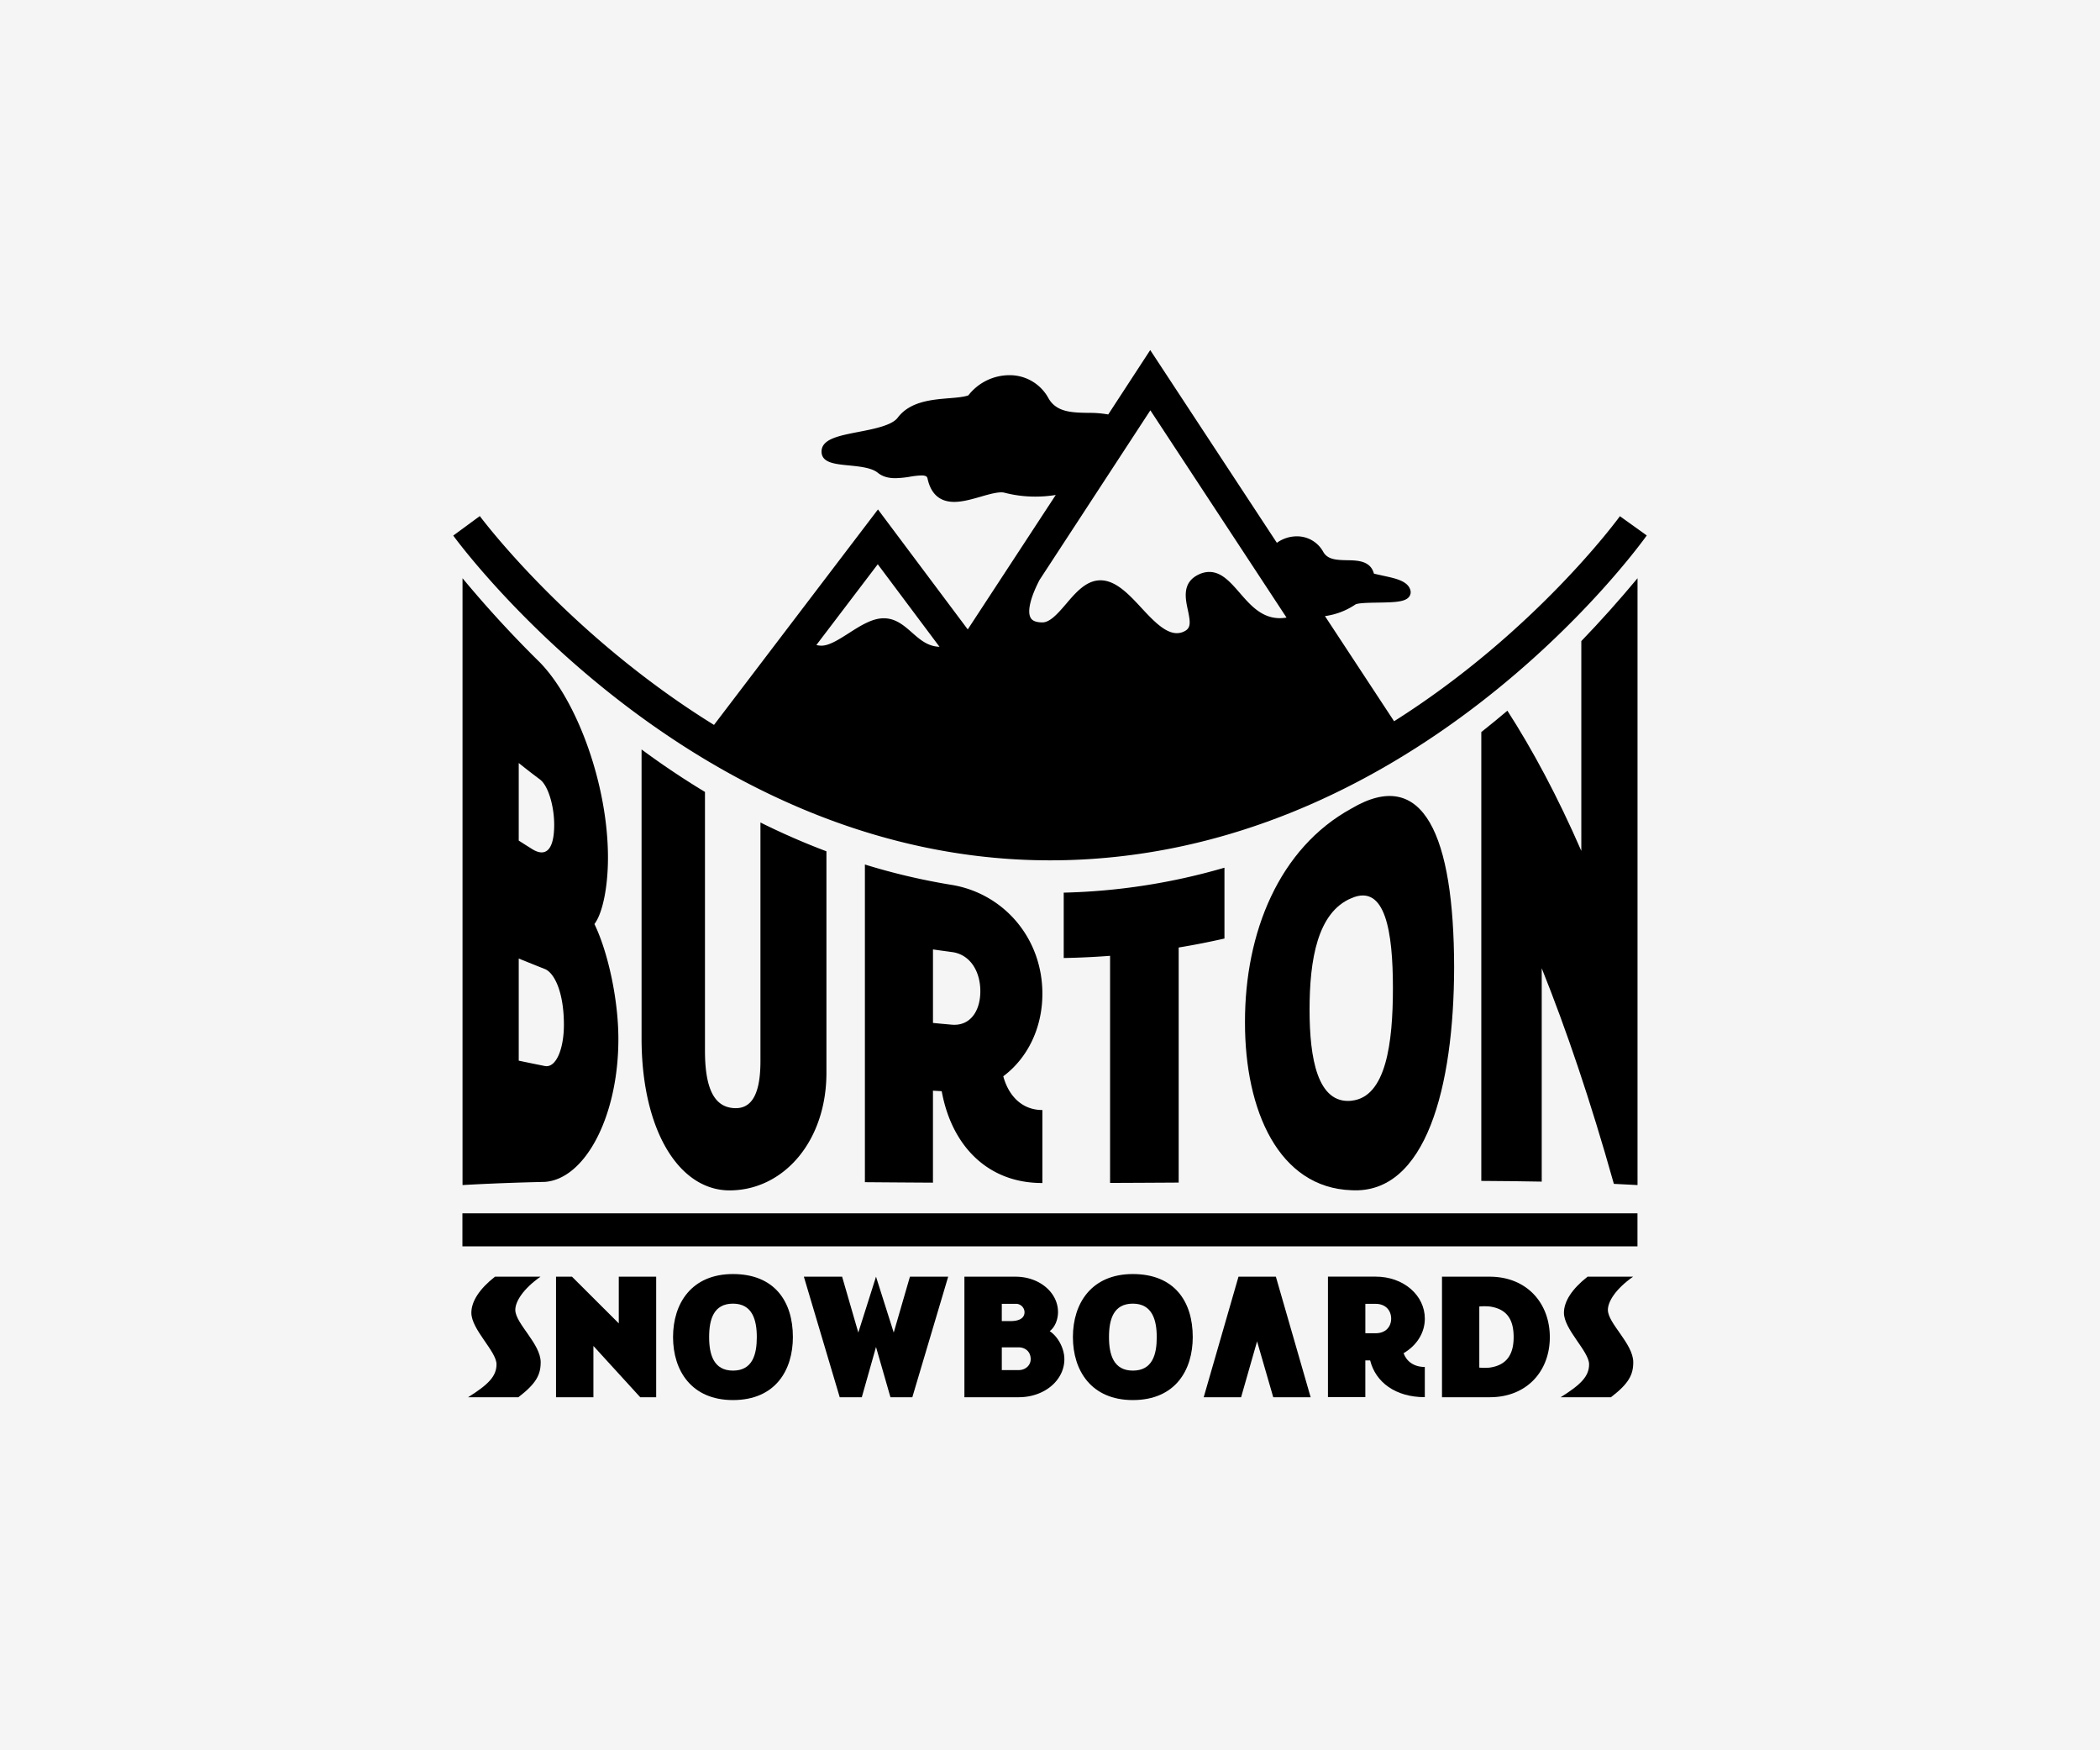
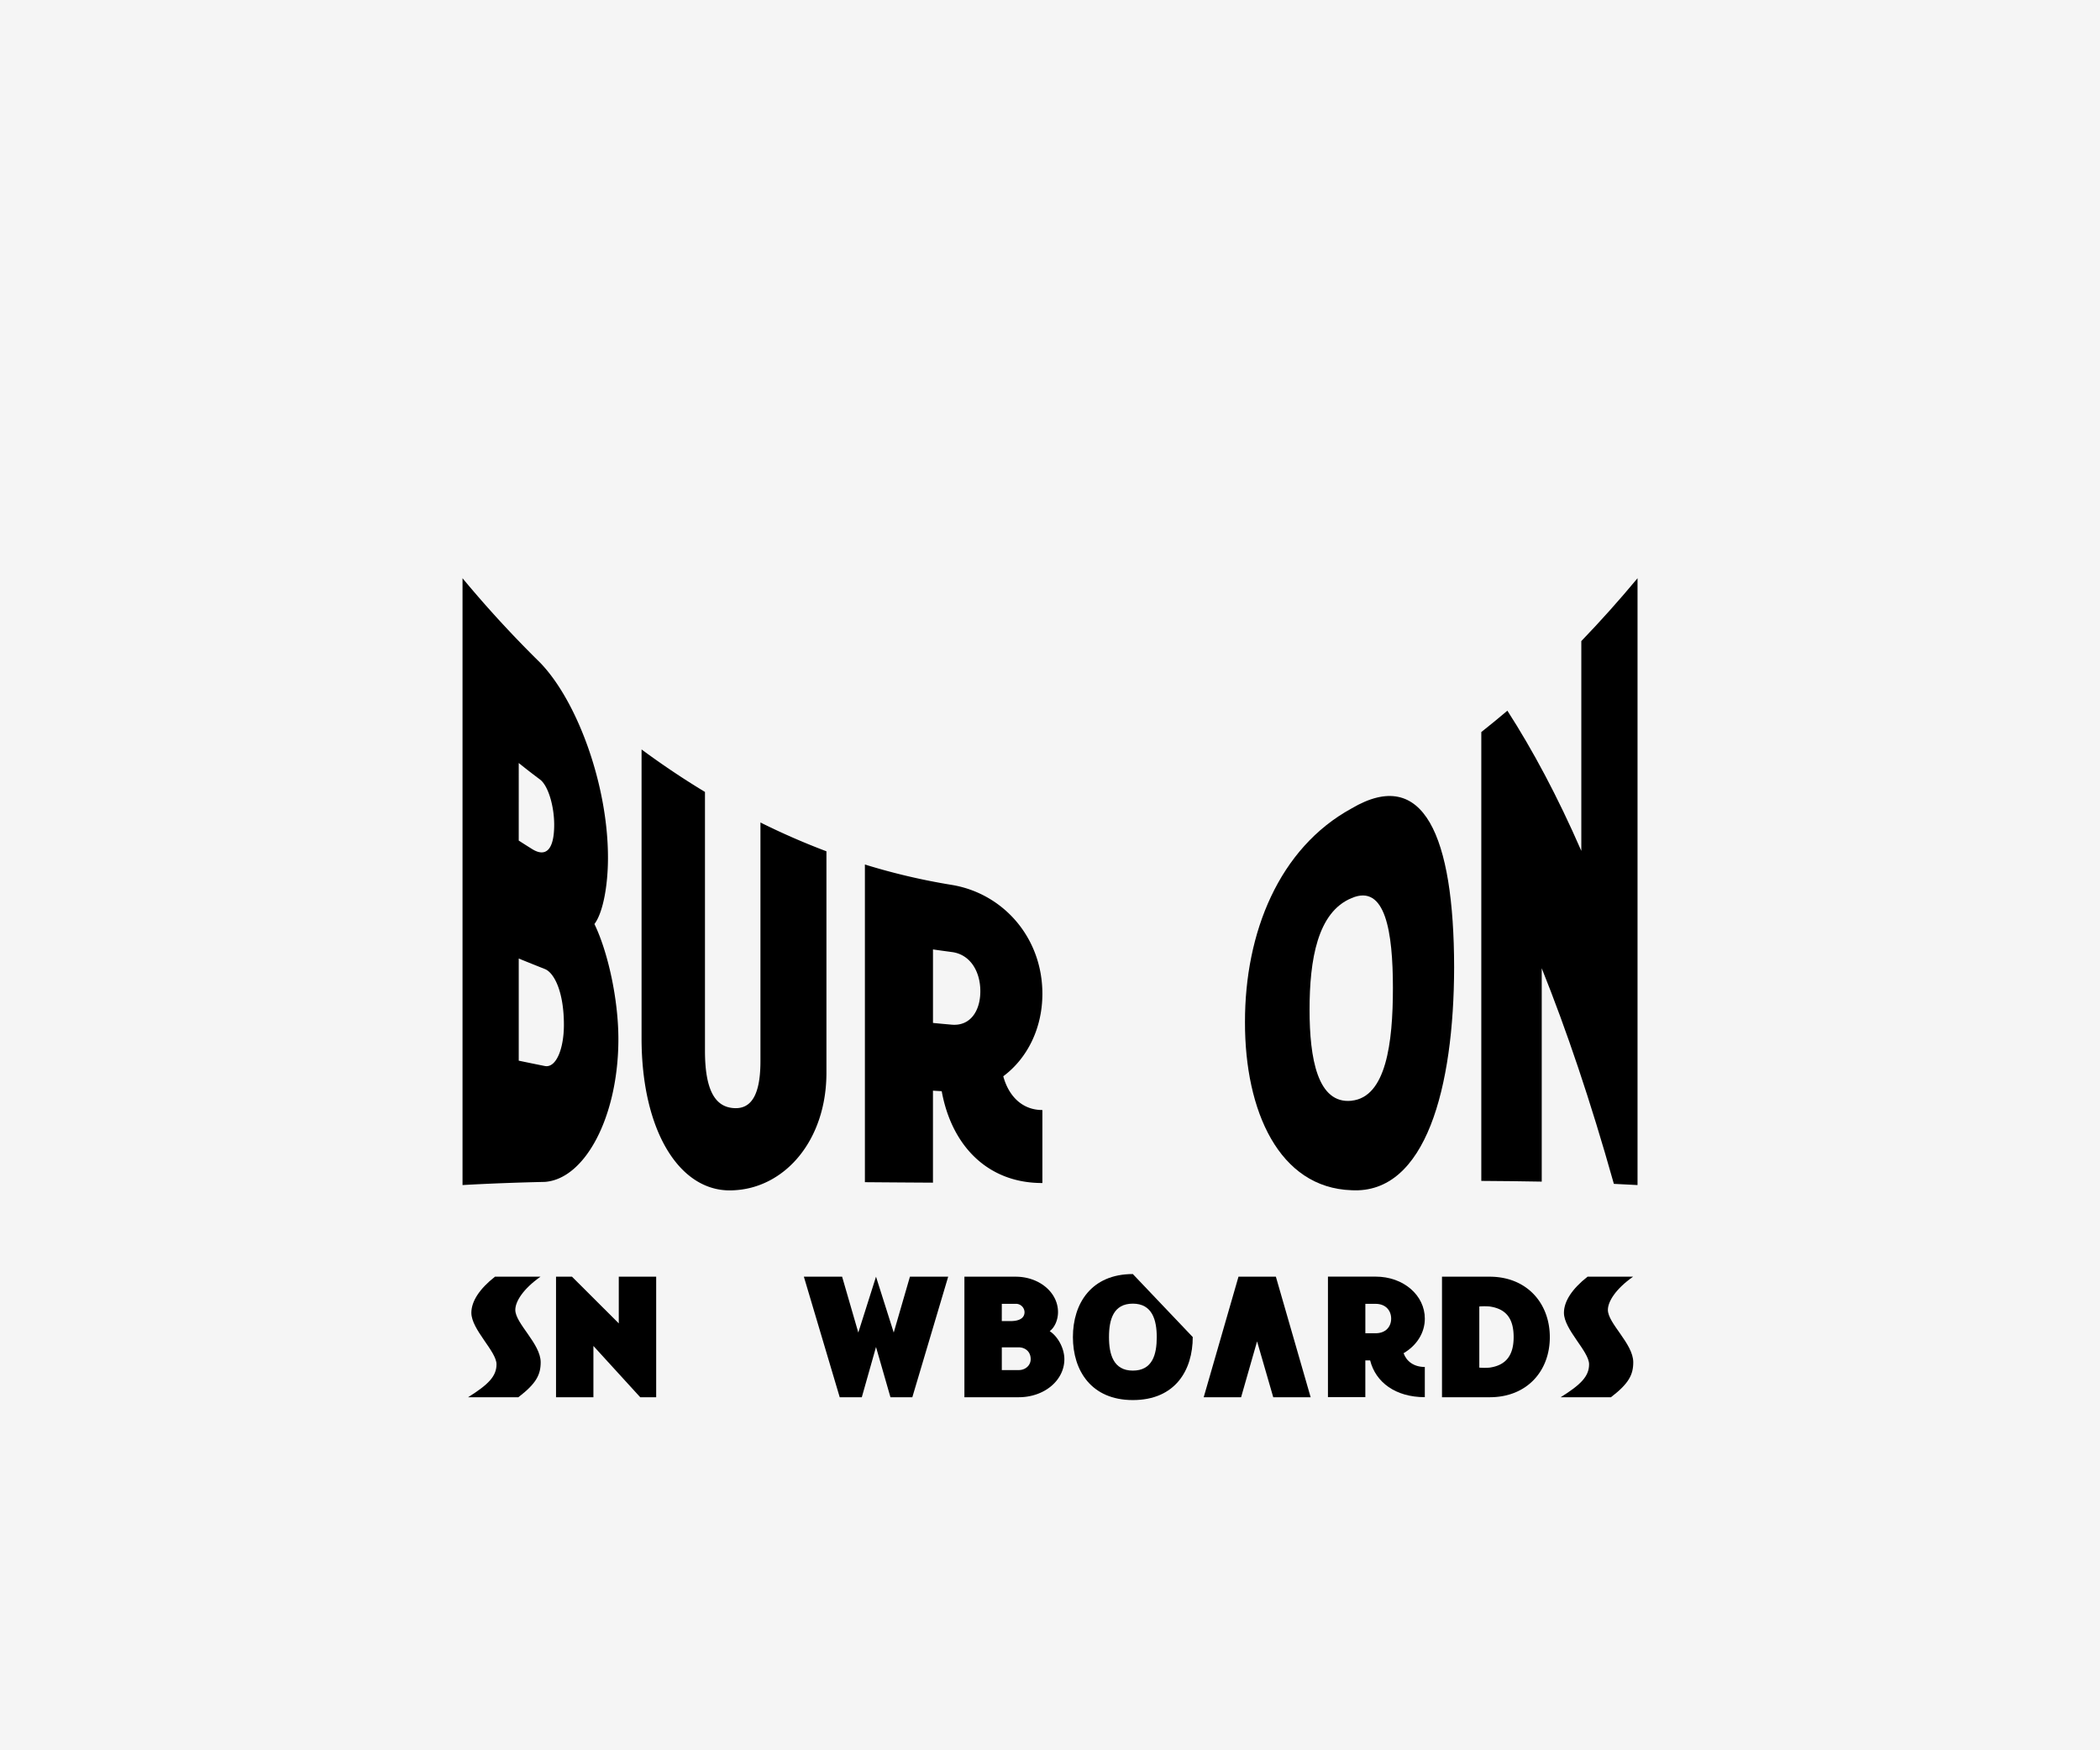
<svg xmlns="http://www.w3.org/2000/svg" viewBox="0 0 1200 1000">
  <defs>
    <style>.\34 002b5f5-4c30-4e37-a7f3-e04215f278e2{fill:#f5f5f5;}</style>
  </defs>
  <title>Artboard 1</title>
  <g id="154d4ca7-3d55-4b60-95dc-210fd0b20c14" data-name="background">
    <rect class="4002b5f5-4c30-4e37-a7f3-e04215f278e2" width="1200" height="1000" />
  </g>
  <g id="4eeb1302-aa27-44c6-a3a3-980e22383283" data-name="1b">
    <path d="M308.85,729.42h-26c-8.87,6.95-13.5,14.1-13.5,20.64,0,9.56,14.37,22,14.37,29.4,0,6.85-4.63,11.58-16.25,18.83h28.74c10.25-7.85,12.75-12.89,12.75-20,0-10.57-14.5-22.15-14.5-29.9C294.47,743.62,298.85,736.47,308.85,729.42Z" />
    <polygon points="353.59 756.1 326.85 729.42 317.73 729.42 317.73 798.29 339.09 798.29 339.09 768.99 365.84 798.29 374.96 798.29 374.96 729.42 353.59 729.42 353.59 756.1" />
-     <path d="M418.84,727.91c-23.62,0-34.24,16.71-34.24,36s10.62,36,34.24,36c24.37,0,34.24-17.22,34.24-36C453.08,743.41,442.46,727.91,418.84,727.91Zm0,55.17c-11.12,0-13.62-9.36-13.62-19.13,0-10,2.5-19.13,13.62-19.13s13.62,9.36,13.62,19.13S430.09,783.08,418.84,783.08Z" />
    <polygon points="510.7 761.34 500.58 729.42 490.46 761.34 481.21 729.42 459.35 729.42 479.84 798.29 492.46 798.29 500.58 769.59 508.83 798.29 521.33 798.29 541.82 729.42 519.96 729.42 510.7 761.34" />
    <path d="M599.83,760.53c3-2.22,4.75-6.65,4.75-10.88,0-11.27-10.75-20.23-24.24-20.23H551.09v68.87h31c14.74,0,26.12-9.67,26.12-21.75C608.2,770.4,604.58,763.65,599.83,760.53Zm-27.37-15.61h7.87a4.9,4.9,0,0,1,5.12,4.73c0,3.53-3.13,5.14-8,5.14h-5Zm9.63,37.86h-9.63v-13h9.63c3.37,0,6.87,2.12,6.87,6.75C589,779.86,586.2,782.78,582.08,782.78Z" />
-     <path d="M647.33,727.91c-23.62,0-34.24,16.71-34.24,36s10.62,36,34.24,36c24.37,0,34.24-17.22,34.24-36C681.57,743.41,670.95,727.91,647.33,727.91Zm0,55.17c-11.12,0-13.62-9.36-13.62-19.13,0-10,2.5-19.13,13.62-19.13S661,754.19,661,764,658.58,783.08,647.33,783.08Z" />
+     <path d="M647.33,727.91c-23.62,0-34.24,16.71-34.24,36s10.62,36,34.24,36c24.37,0,34.24-17.22,34.24-36Zm0,55.17c-11.12,0-13.62-9.36-13.62-19.13,0-10,2.5-19.13,13.62-19.13S661,754.19,661,764,658.58,783.08,647.33,783.08Z" />
    <polygon points="707.71 729.42 687.83 798.29 709.2 798.29 718.33 766.37 727.57 798.29 748.94 798.29 729.07 729.42 707.71 729.42" />
    <path d="M814.19,753.38c0-13.29-12.13-24-28.12-24H758.83v68.87h21.36v-21h2.75c3.12,12.49,14.5,21,31.24,21V781c-6.38,0-10.5-3.32-12.13-7.86C809.44,768.79,814.19,761.64,814.19,753.38Zm-28.12,8.35h-5.87V744.93h5.87c5.75,0,8.88,3.83,8.88,8.46S791.82,761.74,786.07,761.74Z" />
    <path d="M851.19,729.42H824v68.87h27.24c21.37,0,34.37-15,34.37-34.33S872.56,729.42,851.19,729.42Zm0,51.95a34.39,34.39,0,0,1-5.87,0V746.44a35.11,35.11,0,0,1,5.87,0c10,1.41,13.75,7.55,13.75,17.52C864.94,773.72,861.07,780,851.19,781.37Z" />
    <path d="M933.18,729.42h-26c-8.87,6.95-13.5,14.1-13.5,20.64,0,9.56,14.37,22,14.37,29.4,0,6.85-4.63,11.58-16.25,18.83h28.74c10.25-7.85,12.75-12.89,12.75-20,0-10.57-14.5-22.15-14.5-29.9C918.81,743.62,923.18,736.47,933.18,729.42Z" />
    <path d="M308.63,378.59a647.54,647.54,0,0,1-44.33-48.22v346.7c15.14-.87,30.85-1.44,47.06-1.81,23.15-1.7,42-37.64,42-81.59,0-22.76-6-49.9-13.69-65.73,4.87-6.44,7.73-21.78,7.74-37.79C347.45,448.27,329.74,400.36,308.63,378.59Zm-12.21,57.34q6,4.84,12.21,9.47c4.69,3.59,8.05,15.3,8.05,25.81,0,14.69-5,18.59-12.53,13.94q-3.89-2.42-7.73-4.9Zm14.95,173.13q-7.56-1.51-14.95-3.06V547.65q7.39,3,14.95,6c5.29,2.13,10.86,12.92,10.86,31.89C322.23,599.09,317.84,610.26,311.37,609.06Z" />
    <path d="M366.61,428.19v165c0,53.23,22,88.23,52,86.89,29.76-1,53.67-28.47,53.64-67.27V486.38a406.24,406.24,0,0,1-37.71-16.46V606.29c0,21.19-6.38,27.76-15.93,26.75-9.78-1-15.77-9.87-15.77-32.73q0-73.92,0-147.85Q384.43,441.35,366.61,428.19Z" />
    <path d="M595.65,567.77c0-32.1-22.4-57.32-51.76-62.19a366.7,366.7,0,0,1-49.66-11.65v181.5q19.33.16,38.89.27V623.14l5,.3C543.88,655,564.74,676,595.65,675.9V634.2c-11.76,0-19.36-8.23-22.35-19.29C586.89,604.82,595.65,587.65,595.65,567.77Zm-51.76,17.67q-5.39-.47-10.76-1v-42c3.59.53,7.17,1,10.76,1.49,10.55,1.35,16.3,11.09,16.3,22.39S554.44,586.33,543.89,585.44Z" />
-     <path d="M673.53,675.65V541.35q13.13-2.17,26.16-5.13V495.75A357.4,357.4,0,0,1,607.84,510v37.35q13.25-.24,26.49-1.25V675.85C647.43,675.8,660.52,675.73,673.53,675.65Z" />
    <path d="M772.32,461.9c-41.44,22.64-61,70.92-60.9,122.12-.1,50.75,19.46,94.63,60.9,96,42.49,2.32,58.48-58.91,58.61-127.37C830.82,477.63,813.54,437.54,772.32,461.9Zm0,167c-19.48,2-24-24.26-24-52.05,0-28.49,4.5-55.69,24-63.73,19.41-8.4,23.61,19.53,23.63,51.22S792,626.83,772.32,628.87Z" />
    <path d="M903.61,486.14c-13.7-31.41-27.81-57.65-42.25-80.1q-7.39,6.28-14.9,12.21V674.69q17.59.1,34.53.41V553.2c14.12,35.18,27.88,75.74,41.22,123.18q6.84.31,13.52.69V330.37q-15.67,18.83-32.12,35.9Z" />
-     <path d="M600,491.54c205.86,0,335.62-178,341-185.62l-15.34-11C924.9,296,877.46,361,796.62,412.08L757.12,352a40.85,40.85,0,0,0,17.3-6.57c1.4-1,8.64-1.07,13-1.14,9.9-.16,15.61-.4,17.83-3.39a4.26,4.26,0,0,0,.66-3.81c-1.47-5.08-8.37-6.59-14.45-7.92-2.35-.52-5.89-1.29-6.36-1.45-2-7.41-9.39-7.54-15.31-7.64-6.71-.12-11.29-.52-13.72-4.9a17,17,0,0,0-15.1-8.75,19.45,19.45,0,0,0-11.33,3.7L657.27,200l-24,36.8a60.6,60.6,0,0,0-11.26-.91c-9.5-.16-18.48-.32-23-8.58a25.14,25.14,0,0,0-22.38-12.95,29.83,29.83,0,0,0-23.29,11.53c-2.65.94-6.72,1.28-11,1.63-10,.82-22.36,1.84-29.34,11.09-3.36,4.46-13.55,6.44-22.54,8.18-11.28,2.19-21,4.08-21,11.22,0,6.38,7.55,7.11,15.54,7.9,6.12.6,13.05,1.28,16.63,4.22,2.51,2.06,5.79,3.07,10,3.07a56.81,56.81,0,0,0,8.56-.87,45.7,45.7,0,0,1,6.33-.69c3.11,0,3.32,1,3.53,1.9,1.93,8.77,7.05,13.21,15.21,13.21,4.88,0,10.14-1.54,15.24-3,5.41-1.58,10.68-3,13.51-2.24a69.85,69.85,0,0,0,17.68,2.22,72.54,72.54,0,0,0,11.6-.94L553,359.61l-51.31-68.55L408,414.17c-83.1-51.4-133-118.23-133.83-119.32L259,306C264.54,313.58,397.29,491.54,600,491.54Zm-6-160.16,63.35-96.95,77.81,118.42a23.78,23.78,0,0,1-3.85.33c-10.32,0-16.79-7.41-23-14.58-5.31-6.08-10.32-11.83-17.3-11.83a13.81,13.81,0,0,0-5.69,1.3c-10,4.5-8,13.72-6.55,20.45,1.62,7.61,1.81,10.66-2.72,12.51-7.85,3.27-15.91-5.21-23.72-13.63-7.22-7.79-14.69-15.85-23.5-15.85-8.08,0-14,6.85-19.64,13.48-4.46,5.19-9.07,10.57-13.51,10.57-5.26,0-6.37-2-6.74-2.64C586.88,349.37,588.86,341.28,594,331.39Zm-92.42-9,35.28,47.15c-6.64-.2-11.05-4-15.71-8.11s-9.37-8.18-16.17-8.18c-6.65,0-13.4,4.32-19.93,8.5-5.5,3.51-11.18,7.15-15.55,7.15a10.87,10.87,0,0,1-3-.37Z" />
-     <rect x="264.24" y="693.22" width="671.46" height="18.87" />
  </g>
</svg>